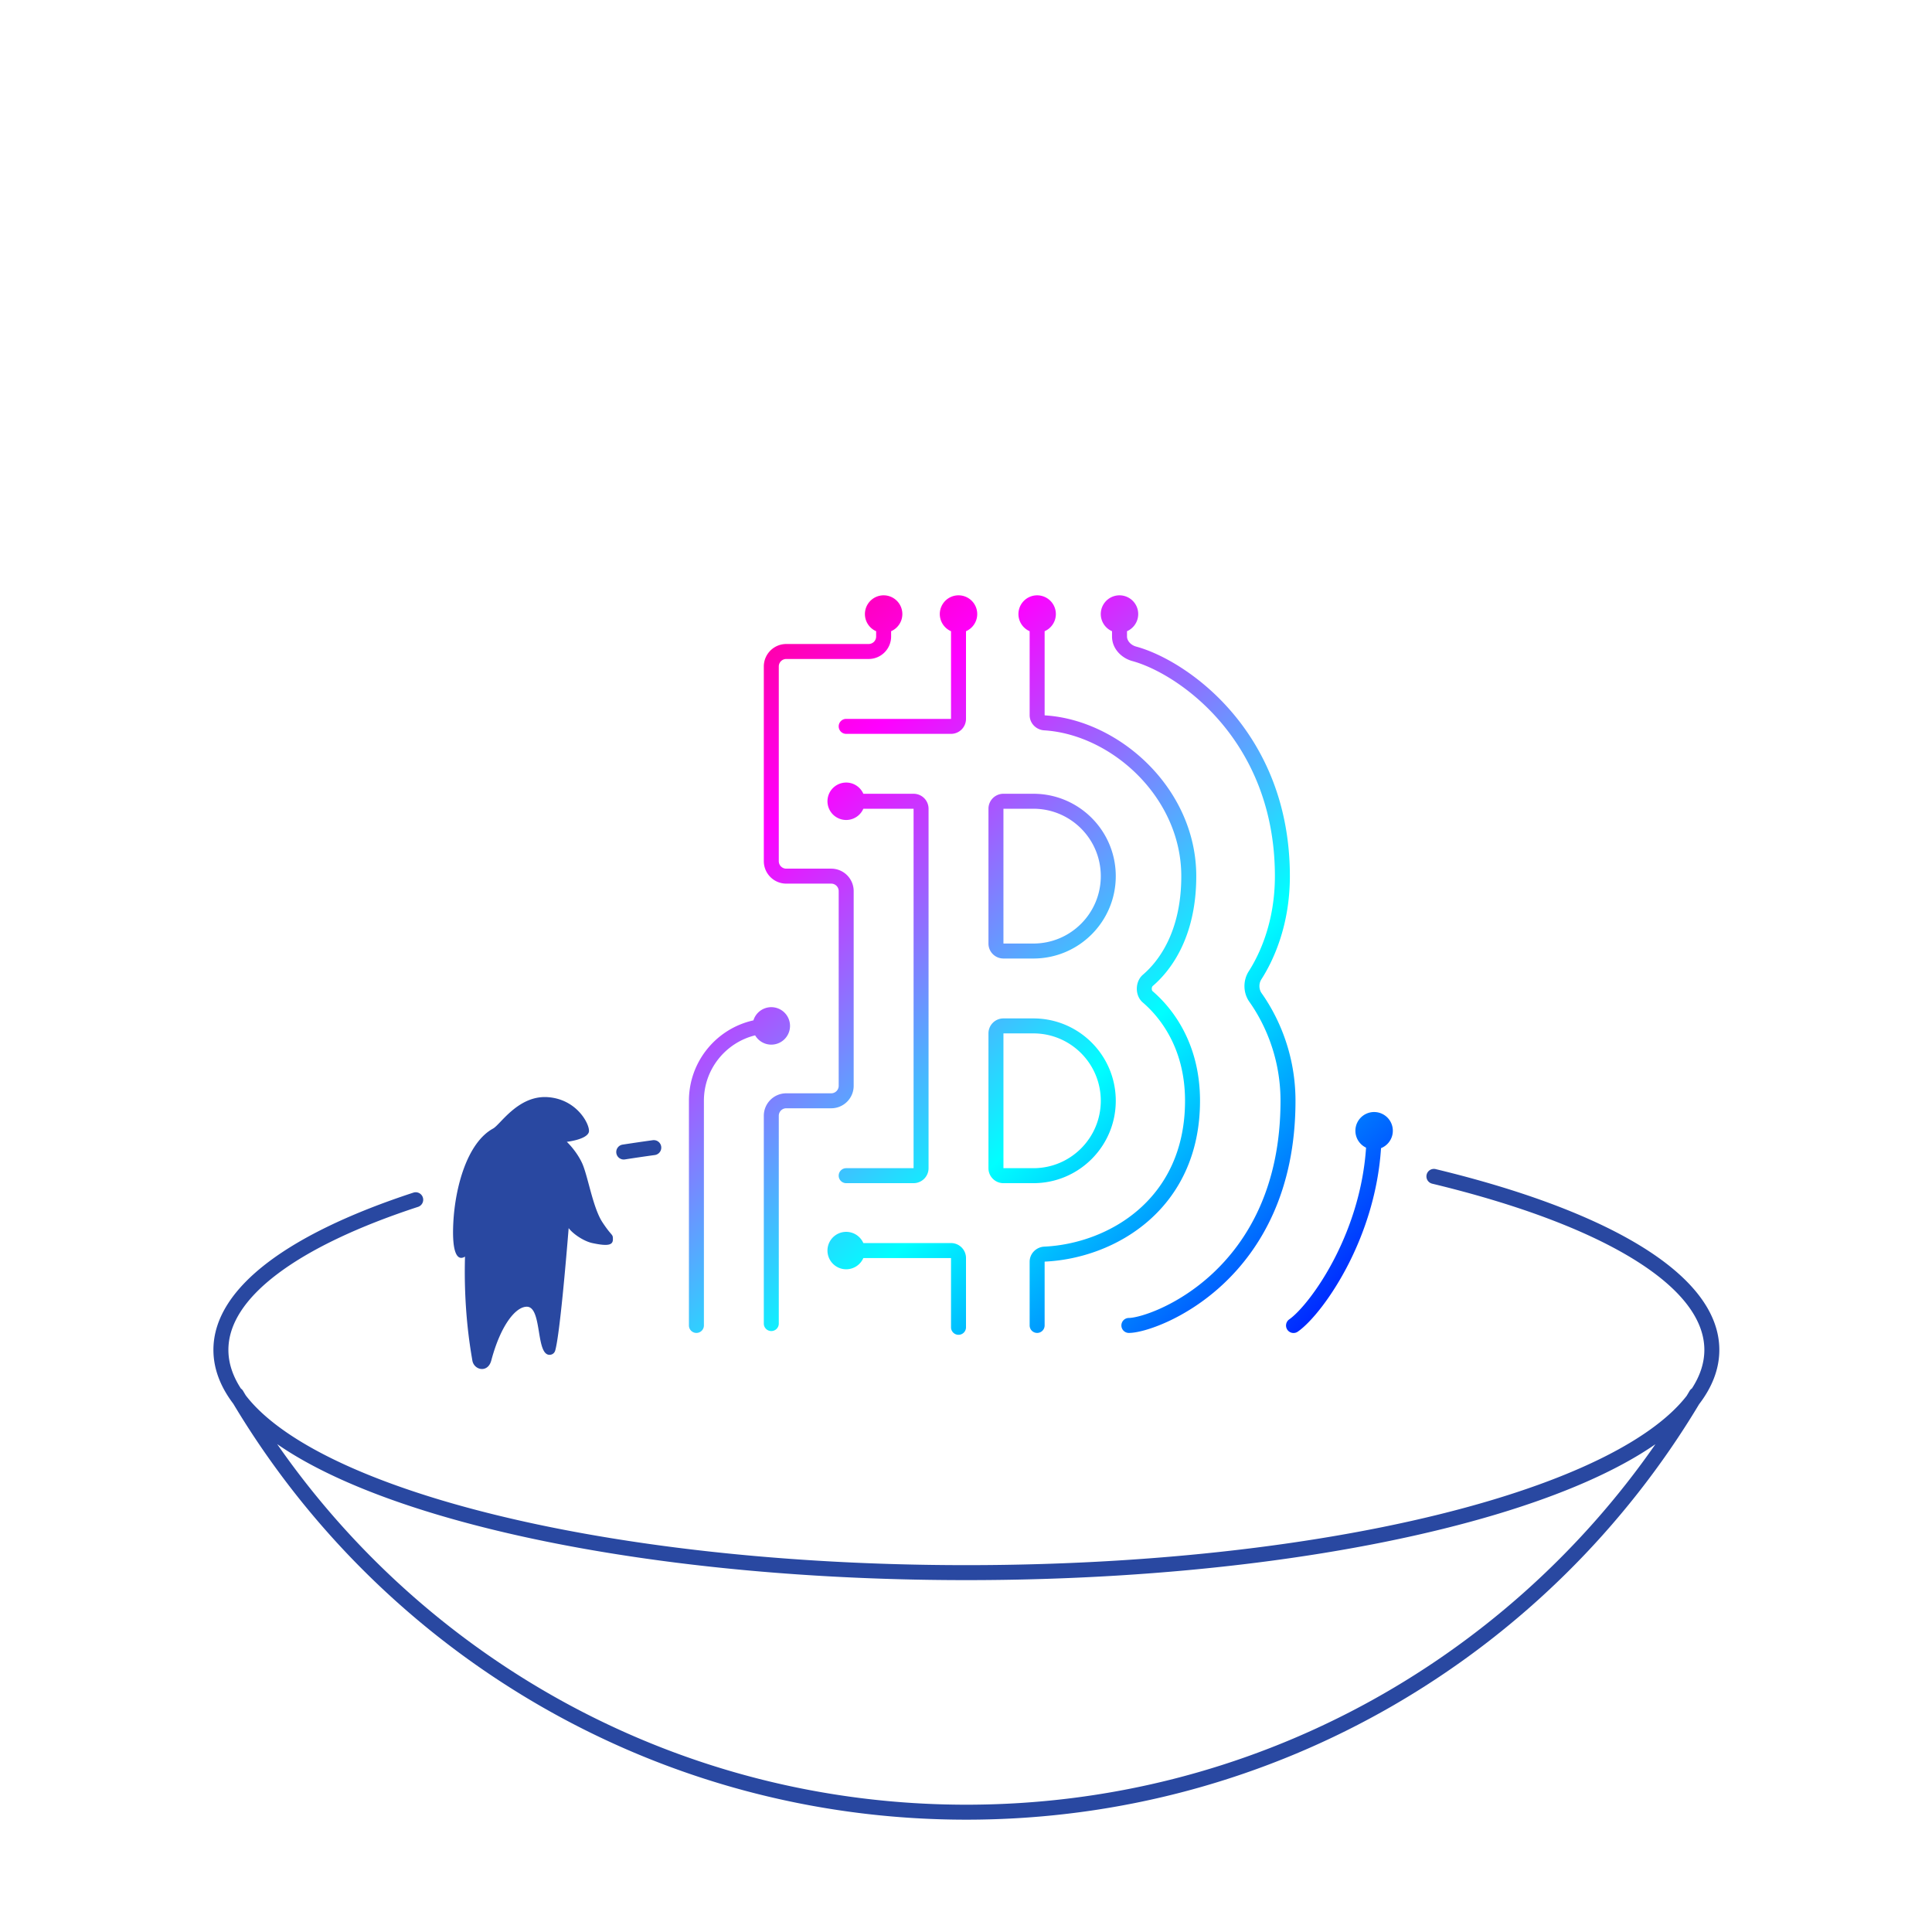
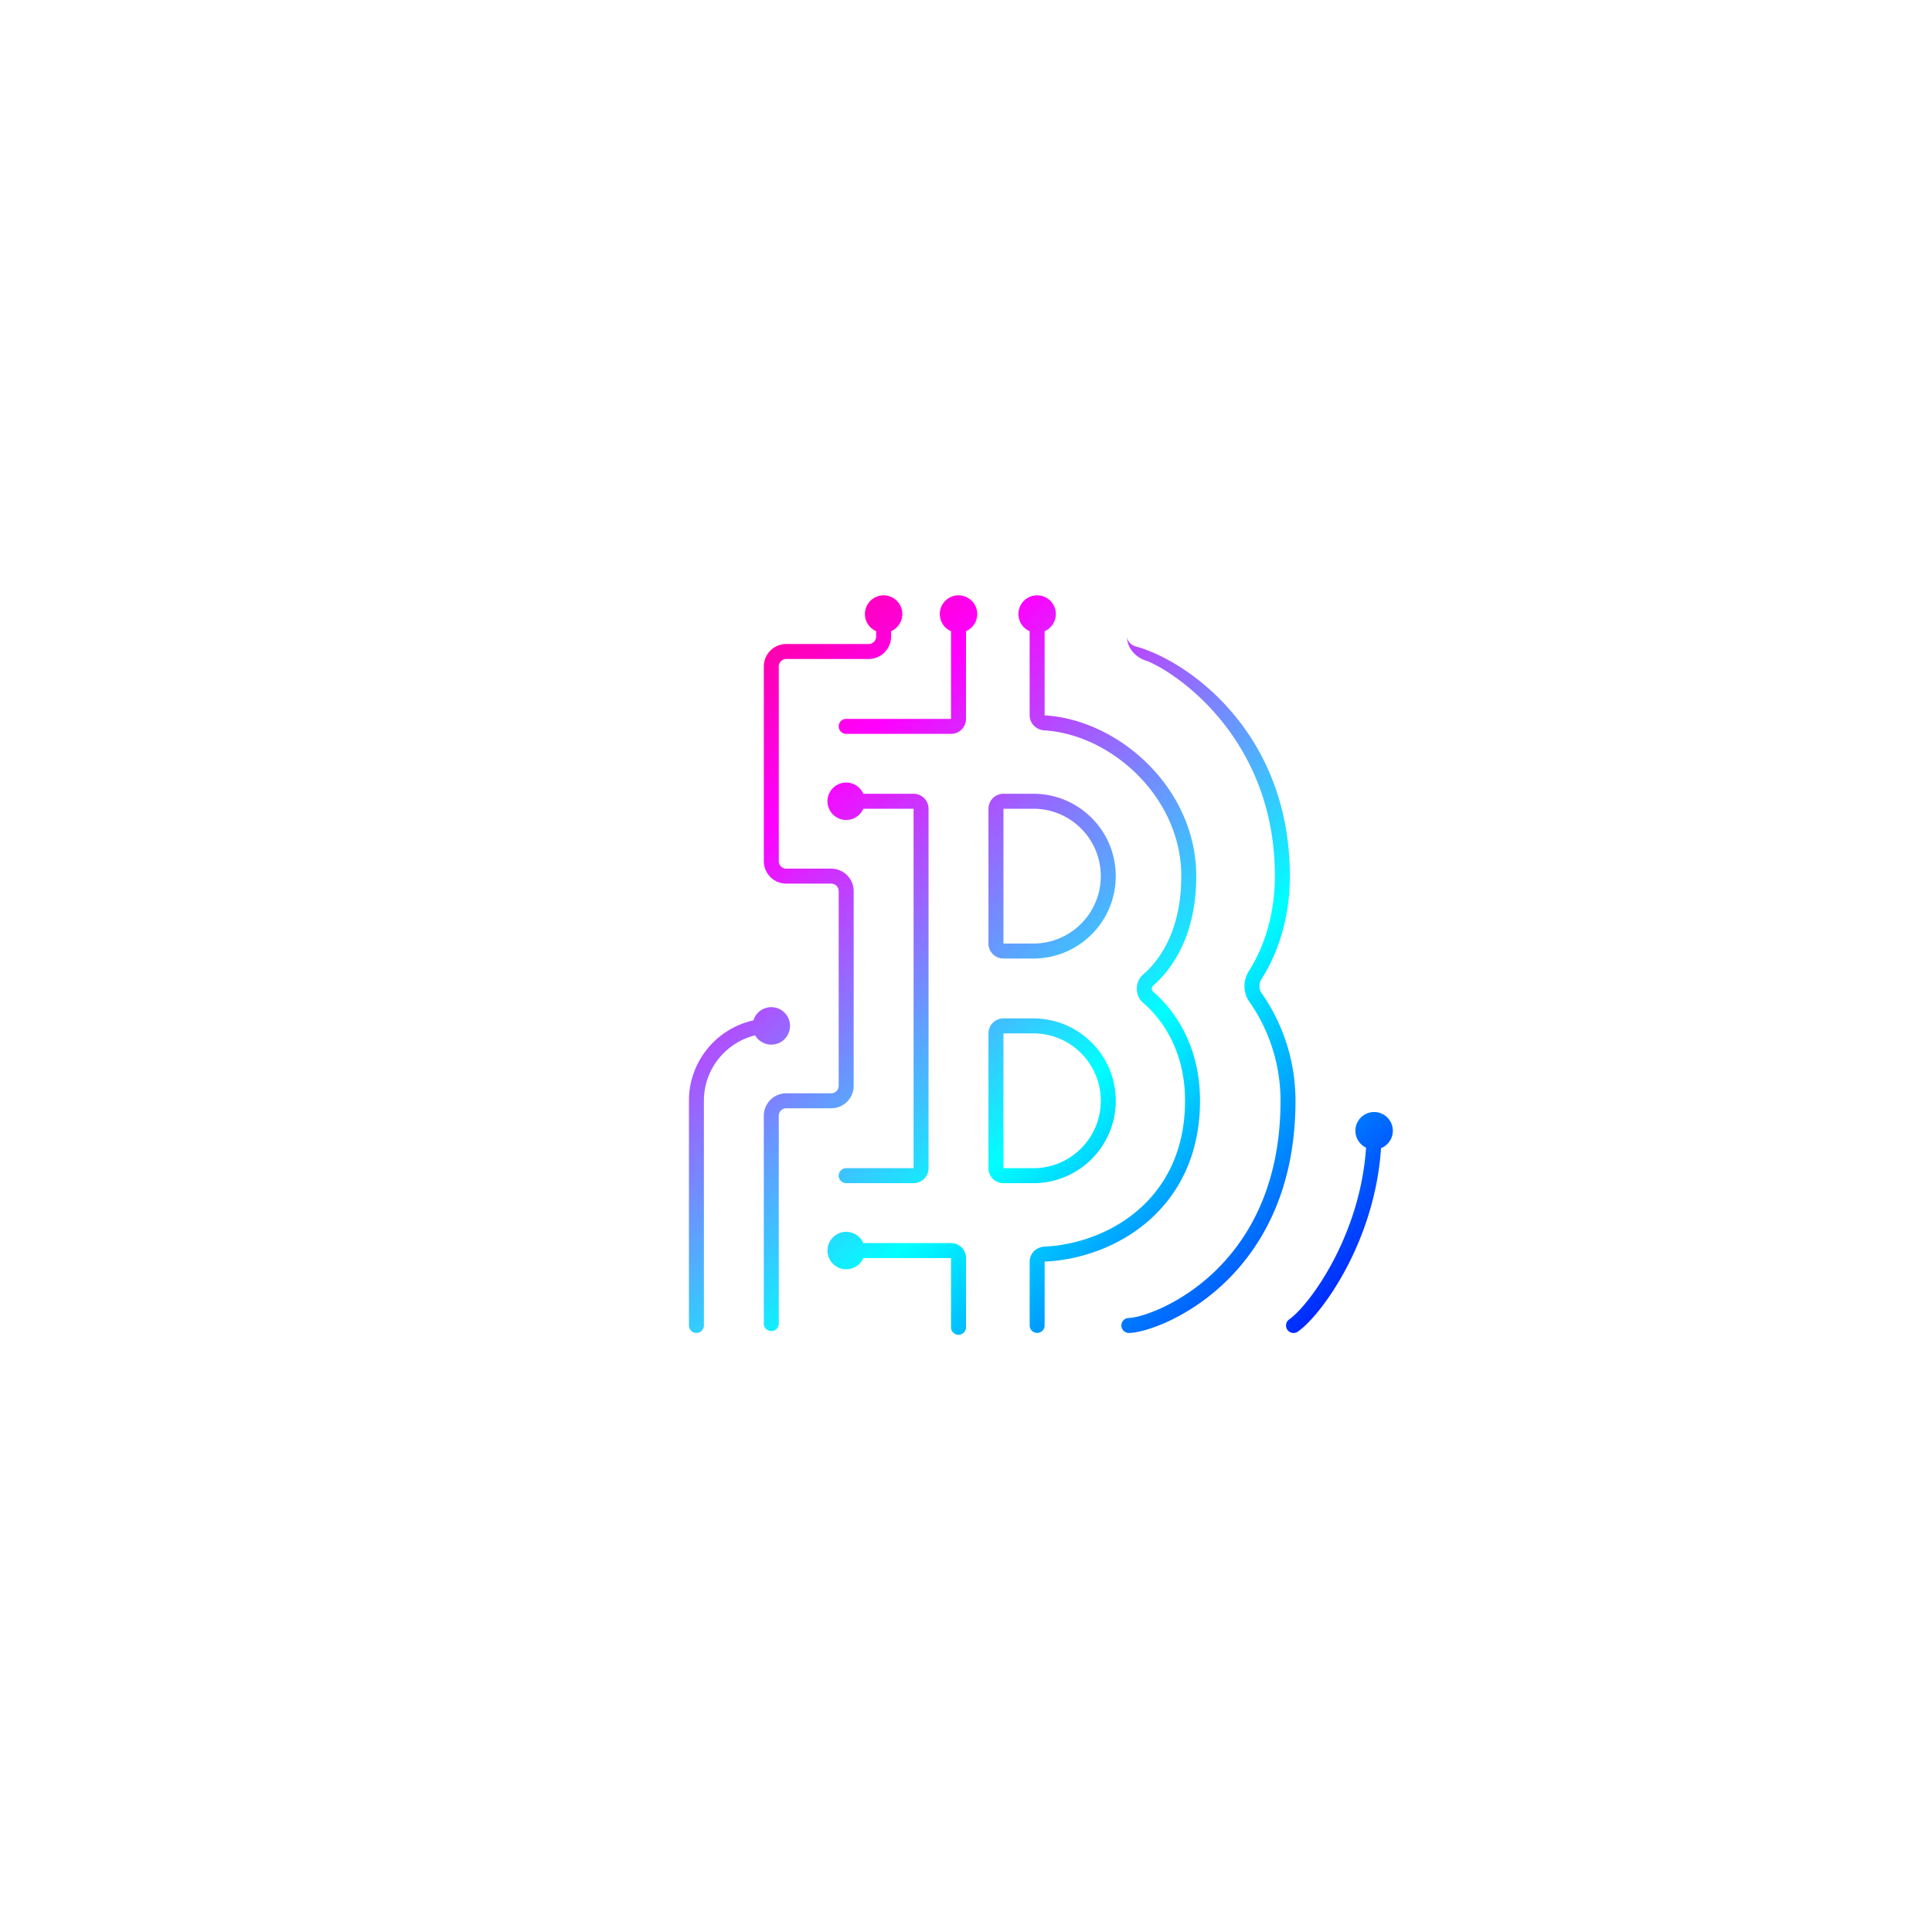
<svg xmlns="http://www.w3.org/2000/svg" viewBox="0 0 516 516">
-   <path fill="#2948A1" fill-rule="evenodd" d="M131.214 363.349c-.921 3.474-4.634 2.593-5.059 0l-.093-.555c-.563-3.348-2.257-13.414-1.868-27.178-1.915 1.207-3.575-.591-3.117-9.172.503-9.439 3.714-21.245 10.61-25.027.491-.269 1.155-.961 1.998-1.838 2.56-2.664 6.768-7.043 12.787-6.539 8.003.669 11.288 7.778 10.787 9.353-.632 1.987-5.876 2.565-5.876 2.565s2.454 2.264 4.031 5.576c.63 1.324 1.216 3.5 1.86 5.889.965 3.584 2.059 7.645 3.623 10.021 1.125 1.708 1.8 2.501 2.204 2.976.532.626.593.698.593 1.58 0 1.552-1.327 1.894-5.5 1-2.274-.487-5.174-2.447-6.316-4-.701 8.674-2.421 28.759-3.613 32.774-.328.934-1.207 1.164-1.793 1.046-1.581-.317-2.055-3.192-2.54-6.139-.543-3.296-1.101-6.681-3.238-6.681-3 0-7 5-9.48 14.349Zm-66.875 7.506a2 2 0 0 1 .585.63c.235.4.472.799.71 1.196 2.43 3.165 5.817 6.3 10.166 9.372 9.827 6.942 24.176 13.275 42.088 18.627 35.797 10.696 85.37 17.34 140.212 17.34 54.842 0 104.415-6.644 140.212-17.34 17.912-5.352 32.261-11.685 42.088-18.627 4.298-3.036 7.657-6.134 10.081-9.26.26-.435.519-.871.776-1.308a1.98 1.98 0 0 1 .619-.653c2.218-3.421 3.324-6.868 3.324-10.302 0-8.262-6.422-16.598-19.173-24.391-12.644-7.727-30.97-14.567-53.496-19.996a2 2 0 1 1 .938-3.888c22.727 5.477 41.501 12.44 54.643 20.471 13.036 7.966 21.088 17.343 21.088 27.804 0 5.11-1.925 9.96-5.401 14.507C413.966 441.504 341.225 486 258.09 486c-83.185 0-155.962-44.549-195.78-111.082-3.419-4.512-5.31-9.323-5.31-14.388 0-8.648 5.518-16.552 14.707-23.487 9.225-6.961 22.479-13.21 38.761-18.534a2.001 2.001 0 0 1 1.243 3.802c-16.071 5.255-28.862 11.336-37.594 17.925C65.35 346.852 61 353.718 61 360.53c0 3.441 1.111 6.897 3.339 10.325Zm9.688 14.839C114.485 443.901 181.839 482 258.09 482c76.24 0 143.586-38.087 184.046-96.28-10.296 7.13-24.892 13.478-42.678 18.792-36.263 10.835-86.24 17.508-141.358 17.508-55.118 0-105.095-6.673-141.358-17.508-17.808-5.321-32.418-11.678-42.715-18.818Zm100.837-77.203a2 2 0 1 0-.548-3.962 493.73 493.73 0 0 0-8.032 1.177 2 2 0 1 0 .612 3.953c2.622-.407 5.278-.796 7.968-1.168Z" clip-rule="evenodd" />
-   <path fill="url(#a)" fill-rule="evenodd" d="M261 164a5.002 5.002 0 0 1-3 4.584V192a4 4 0 0 1-4 4h-28a2 2 0 1 1 0-4h28v-23.416a5.002 5.002 0 0 1 2-9.584 5 5 0 0 1 5 5Zm-35 55a5.002 5.002 0 0 0 4.584-3H244v96h-18a2 2 0 1 0 0 4h18a4 4 0 0 0 4-4v-96a4 4 0 0 0-4-4h-13.416a5.002 5.002 0 0 0-9.584 2 5 5 0 0 0 5 5Zm15-55a5.002 5.002 0 0 1-3 4.584V170a6 6 0 0 1-6 6h-22a2 2 0 0 0-2 2v52a2 2 0 0 0 2 2h12a6 6 0 0 1 6 6v52a6 6 0 0 1-6 6h-12a2 2 0 0 0-2 2v55.5a2 2 0 1 1-4 0V298a6 6 0 0 1 6-6h12a2 2 0 0 0 2-2v-52a2 2 0 0 0-2-2h-12a6 6 0 0 1-6-6v-52a6 6 0 0 1 6-6h22a2 2 0 0 0 2-2v-1.416a5.002 5.002 0 0 1 2-9.584 5 5 0 0 1 5 5Zm41 0a5.002 5.002 0 0 1-3 4.584v22.417l.005.008.004.006.005.004a.165.165 0 0 0 .108.047c19.861 1.23 40.378 19.562 40.378 42.934 0 16.72-7.142 25.511-11.647 29.362-.071.061-.227.29-.232.692-.004.403.145.606.194.648 4.677 4.005 12.685 13.235 12.685 29.298 0 14.316-5.594 24.885-13.637 31.959-7.994 7.032-18.32 10.539-27.77 10.991a.118.118 0 0 0-.082.035l-.005.004-.002.004-.004.005V354a2 2 0 1 1-4 0v-17c0-2.23 1.792-3.945 3.903-4.046 8.665-.414 18.091-3.641 25.318-9.998 7.18-6.315 12.279-15.79 12.279-28.956 0-14.558-7.205-22.764-11.287-26.26-1.167-.999-1.606-2.466-1.591-3.733.015-1.267.487-2.707 1.632-3.686 3.734-3.192 10.246-10.918 10.246-26.321 0-21.06-18.669-37.83-36.625-38.942-2.079-.128-3.875-1.82-3.875-4.058v-22.416a5.002 5.002 0 0 1 2-9.584 5 5 0 0 1 5 5Zm19 4.584a5.002 5.002 0 0 0-2-9.584 5 5 0 0 0-2 9.584V170c0 3.344 2.645 5.801 5.402 6.55C314.54 179.848 340.5 197.549 340.5 234c0 12.601-4.334 21.282-6.989 25.419-1.564 2.437-1.529 5.754.169 8.144 3.081 4.335 8.32 13.6 8.32 26.437 0 22.924-8.754 37.4-18.174 46.16-4.732 4.401-9.656 7.38-13.772 9.254-4.192 1.909-7.352 2.586-8.554 2.586a2 2 0 1 0 0 4c2.048 0 5.825-.948 10.212-2.945 4.462-2.033 9.757-5.241 14.837-9.965C336.754 333.6 346 318.076 346 294c0-13.944-5.688-24.01-9.06-28.754-.731-1.03-.764-2.573-.063-3.667 2.957-4.606 7.623-14.027 7.623-27.579 0-38.603-27.528-57.636-41.049-61.31-1.508-.41-2.451-1.616-2.451-2.69v-1.416ZM226 339a5.002 5.002 0 0 0 4.584-3H254v18.5a2 2 0 1 0 4 0V336a4 4 0 0 0-4-4h-23.416a5.002 5.002 0 0 0-9.584 2 5 5 0 0 0 5 5Zm-15-65a5 5 0 0 1-9.319 2.521C193.826 278.456 188 285.548 188 294v60a2 2 0 1 1-4 0v-60c0-10.51 7.369-19.298 17.223-21.48A5 5 0 0 1 211 274Zm157.848 32.647a5 5 0 1 0-4-.132c-.741 11.065-4.106 21.021-8.072 28.898-4.537 9.012-9.728 15.055-12.426 16.951a2 2 0 1 0 2.3 3.272c3.469-2.437 9.027-9.144 13.699-18.424 4.168-8.28 7.734-18.806 8.499-30.565ZM264 215.99a3.992 3.992 0 0 1 4-3.99h8c12.15 0 22 9.85 22 22s-9.85 22-22 22h-8c-2.196 0-4-1.768-4-3.99v-36.02Zm4 .01v36h8c9.941 0 18-8.059 18-18s-8.059-18-18-18h-8Zm-4 59.99a3.992 3.992 0 0 1 4-3.99h8c12.15 0 22 9.85 22 22s-9.85 22-22 22h-8c-2.196 0-4-1.768-4-3.99v-36.02Zm3.995.01.005-.011V276h-.005Zm.005 36v-36h8c9.941 0 18 8.059 18 18s-8.059 18-18 18h-8Z" clip-rule="evenodd" />
+   <path fill="url(#a)" fill-rule="evenodd" d="M261 164a5.002 5.002 0 0 1-3 4.584V192a4 4 0 0 1-4 4h-28a2 2 0 1 1 0-4h28v-23.416a5.002 5.002 0 0 1 2-9.584 5 5 0 0 1 5 5Zm-35 55a5.002 5.002 0 0 0 4.584-3H244v96h-18a2 2 0 1 0 0 4h18a4 4 0 0 0 4-4v-96a4 4 0 0 0-4-4h-13.416a5.002 5.002 0 0 0-9.584 2 5 5 0 0 0 5 5Zm15-55a5.002 5.002 0 0 1-3 4.584V170a6 6 0 0 1-6 6h-22a2 2 0 0 0-2 2v52a2 2 0 0 0 2 2h12a6 6 0 0 1 6 6v52a6 6 0 0 1-6 6h-12a2 2 0 0 0-2 2v55.5a2 2 0 1 1-4 0V298a6 6 0 0 1 6-6h12a2 2 0 0 0 2-2v-52a2 2 0 0 0-2-2h-12a6 6 0 0 1-6-6v-52a6 6 0 0 1 6-6h22a2 2 0 0 0 2-2v-1.416a5.002 5.002 0 0 1 2-9.584 5 5 0 0 1 5 5Zm41 0a5.002 5.002 0 0 1-3 4.584v22.417l.005.008.004.006.005.004a.165.165 0 0 0 .108.047c19.861 1.23 40.378 19.562 40.378 42.934 0 16.72-7.142 25.511-11.647 29.362-.071.061-.227.29-.232.692-.004.403.145.606.194.648 4.677 4.005 12.685 13.235 12.685 29.298 0 14.316-5.594 24.885-13.637 31.959-7.994 7.032-18.32 10.539-27.77 10.991a.118.118 0 0 0-.082.035l-.005.004-.002.004-.004.005V354a2 2 0 1 1-4 0v-17c0-2.23 1.792-3.945 3.903-4.046 8.665-.414 18.091-3.641 25.318-9.998 7.18-6.315 12.279-15.79 12.279-28.956 0-14.558-7.205-22.764-11.287-26.26-1.167-.999-1.606-2.466-1.591-3.733.015-1.267.487-2.707 1.632-3.686 3.734-3.192 10.246-10.918 10.246-26.321 0-21.06-18.669-37.83-36.625-38.942-2.079-.128-3.875-1.82-3.875-4.058v-22.416a5.002 5.002 0 0 1 2-9.584 5 5 0 0 1 5 5Zm19 4.584V170c0 3.344 2.645 5.801 5.402 6.55C314.54 179.848 340.5 197.549 340.5 234c0 12.601-4.334 21.282-6.989 25.419-1.564 2.437-1.529 5.754.169 8.144 3.081 4.335 8.32 13.6 8.32 26.437 0 22.924-8.754 37.4-18.174 46.16-4.732 4.401-9.656 7.38-13.772 9.254-4.192 1.909-7.352 2.586-8.554 2.586a2 2 0 1 0 0 4c2.048 0 5.825-.948 10.212-2.945 4.462-2.033 9.757-5.241 14.837-9.965C336.754 333.6 346 318.076 346 294c0-13.944-5.688-24.01-9.06-28.754-.731-1.03-.764-2.573-.063-3.667 2.957-4.606 7.623-14.027 7.623-27.579 0-38.603-27.528-57.636-41.049-61.31-1.508-.41-2.451-1.616-2.451-2.69v-1.416ZM226 339a5.002 5.002 0 0 0 4.584-3H254v18.5a2 2 0 1 0 4 0V336a4 4 0 0 0-4-4h-23.416a5.002 5.002 0 0 0-9.584 2 5 5 0 0 0 5 5Zm-15-65a5 5 0 0 1-9.319 2.521C193.826 278.456 188 285.548 188 294v60a2 2 0 1 1-4 0v-60c0-10.51 7.369-19.298 17.223-21.48A5 5 0 0 1 211 274Zm157.848 32.647a5 5 0 1 0-4-.132c-.741 11.065-4.106 21.021-8.072 28.898-4.537 9.012-9.728 15.055-12.426 16.951a2 2 0 1 0 2.3 3.272c3.469-2.437 9.027-9.144 13.699-18.424 4.168-8.28 7.734-18.806 8.499-30.565ZM264 215.99a3.992 3.992 0 0 1 4-3.99h8c12.15 0 22 9.85 22 22s-9.85 22-22 22h-8c-2.196 0-4-1.768-4-3.99v-36.02Zm4 .01v36h8c9.941 0 18-8.059 18-18s-8.059-18-18-18h-8Zm-4 59.99a3.992 3.992 0 0 1 4-3.99h8c12.15 0 22 9.85 22 22s-9.85 22-22 22h-8c-2.196 0-4-1.768-4-3.99v-36.02Zm3.995.01.005-.011V276h-.005Zm.005 36v-36h8c9.941 0 18 8.059 18 18s-8.059 18-18 18h-8Z" clip-rule="evenodd" />
  <defs>
    <linearGradient id="a" x1="419.253" x2="635.439" y1="-120.793" y2="117.842" gradientUnits="userSpaceOnUse">
      <stop stop-color="red" />
      <stop offset=".34" stop-color="#F0F" />
      <stop offset=".673" stop-color="#0FF" />
      <stop offset="1" stop-color="#00F" />
    </linearGradient>
  </defs>
</svg>